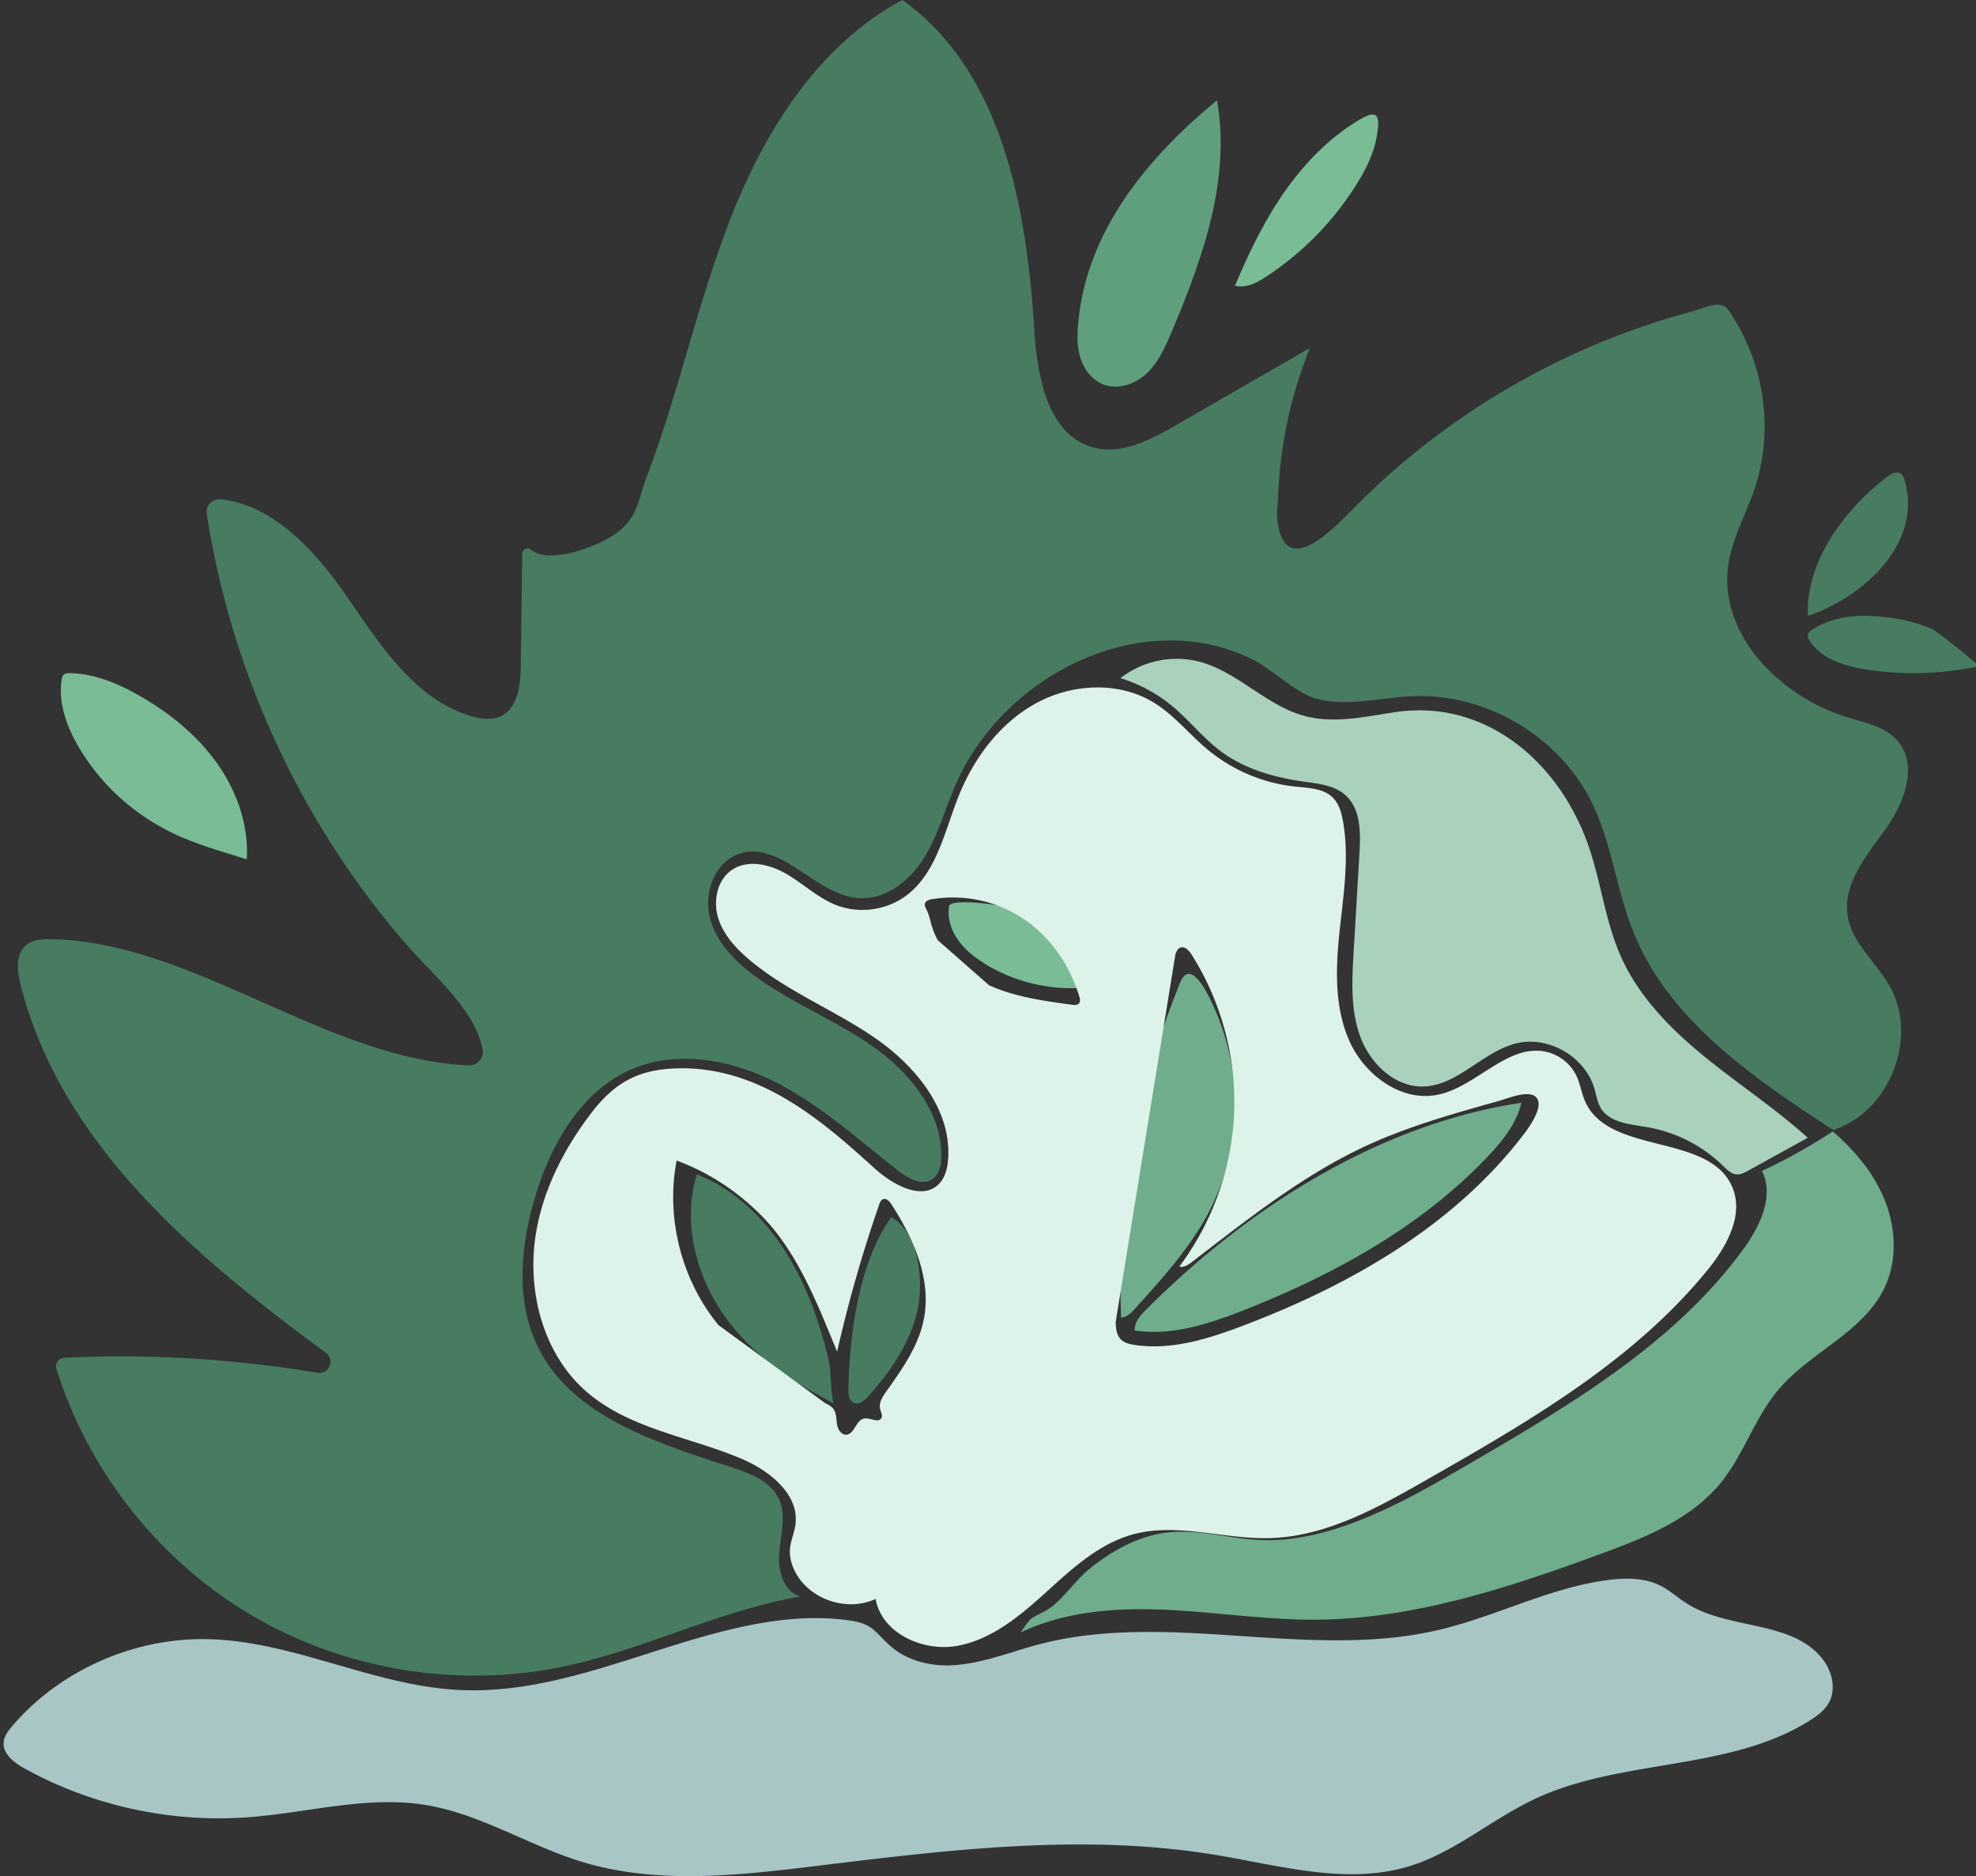
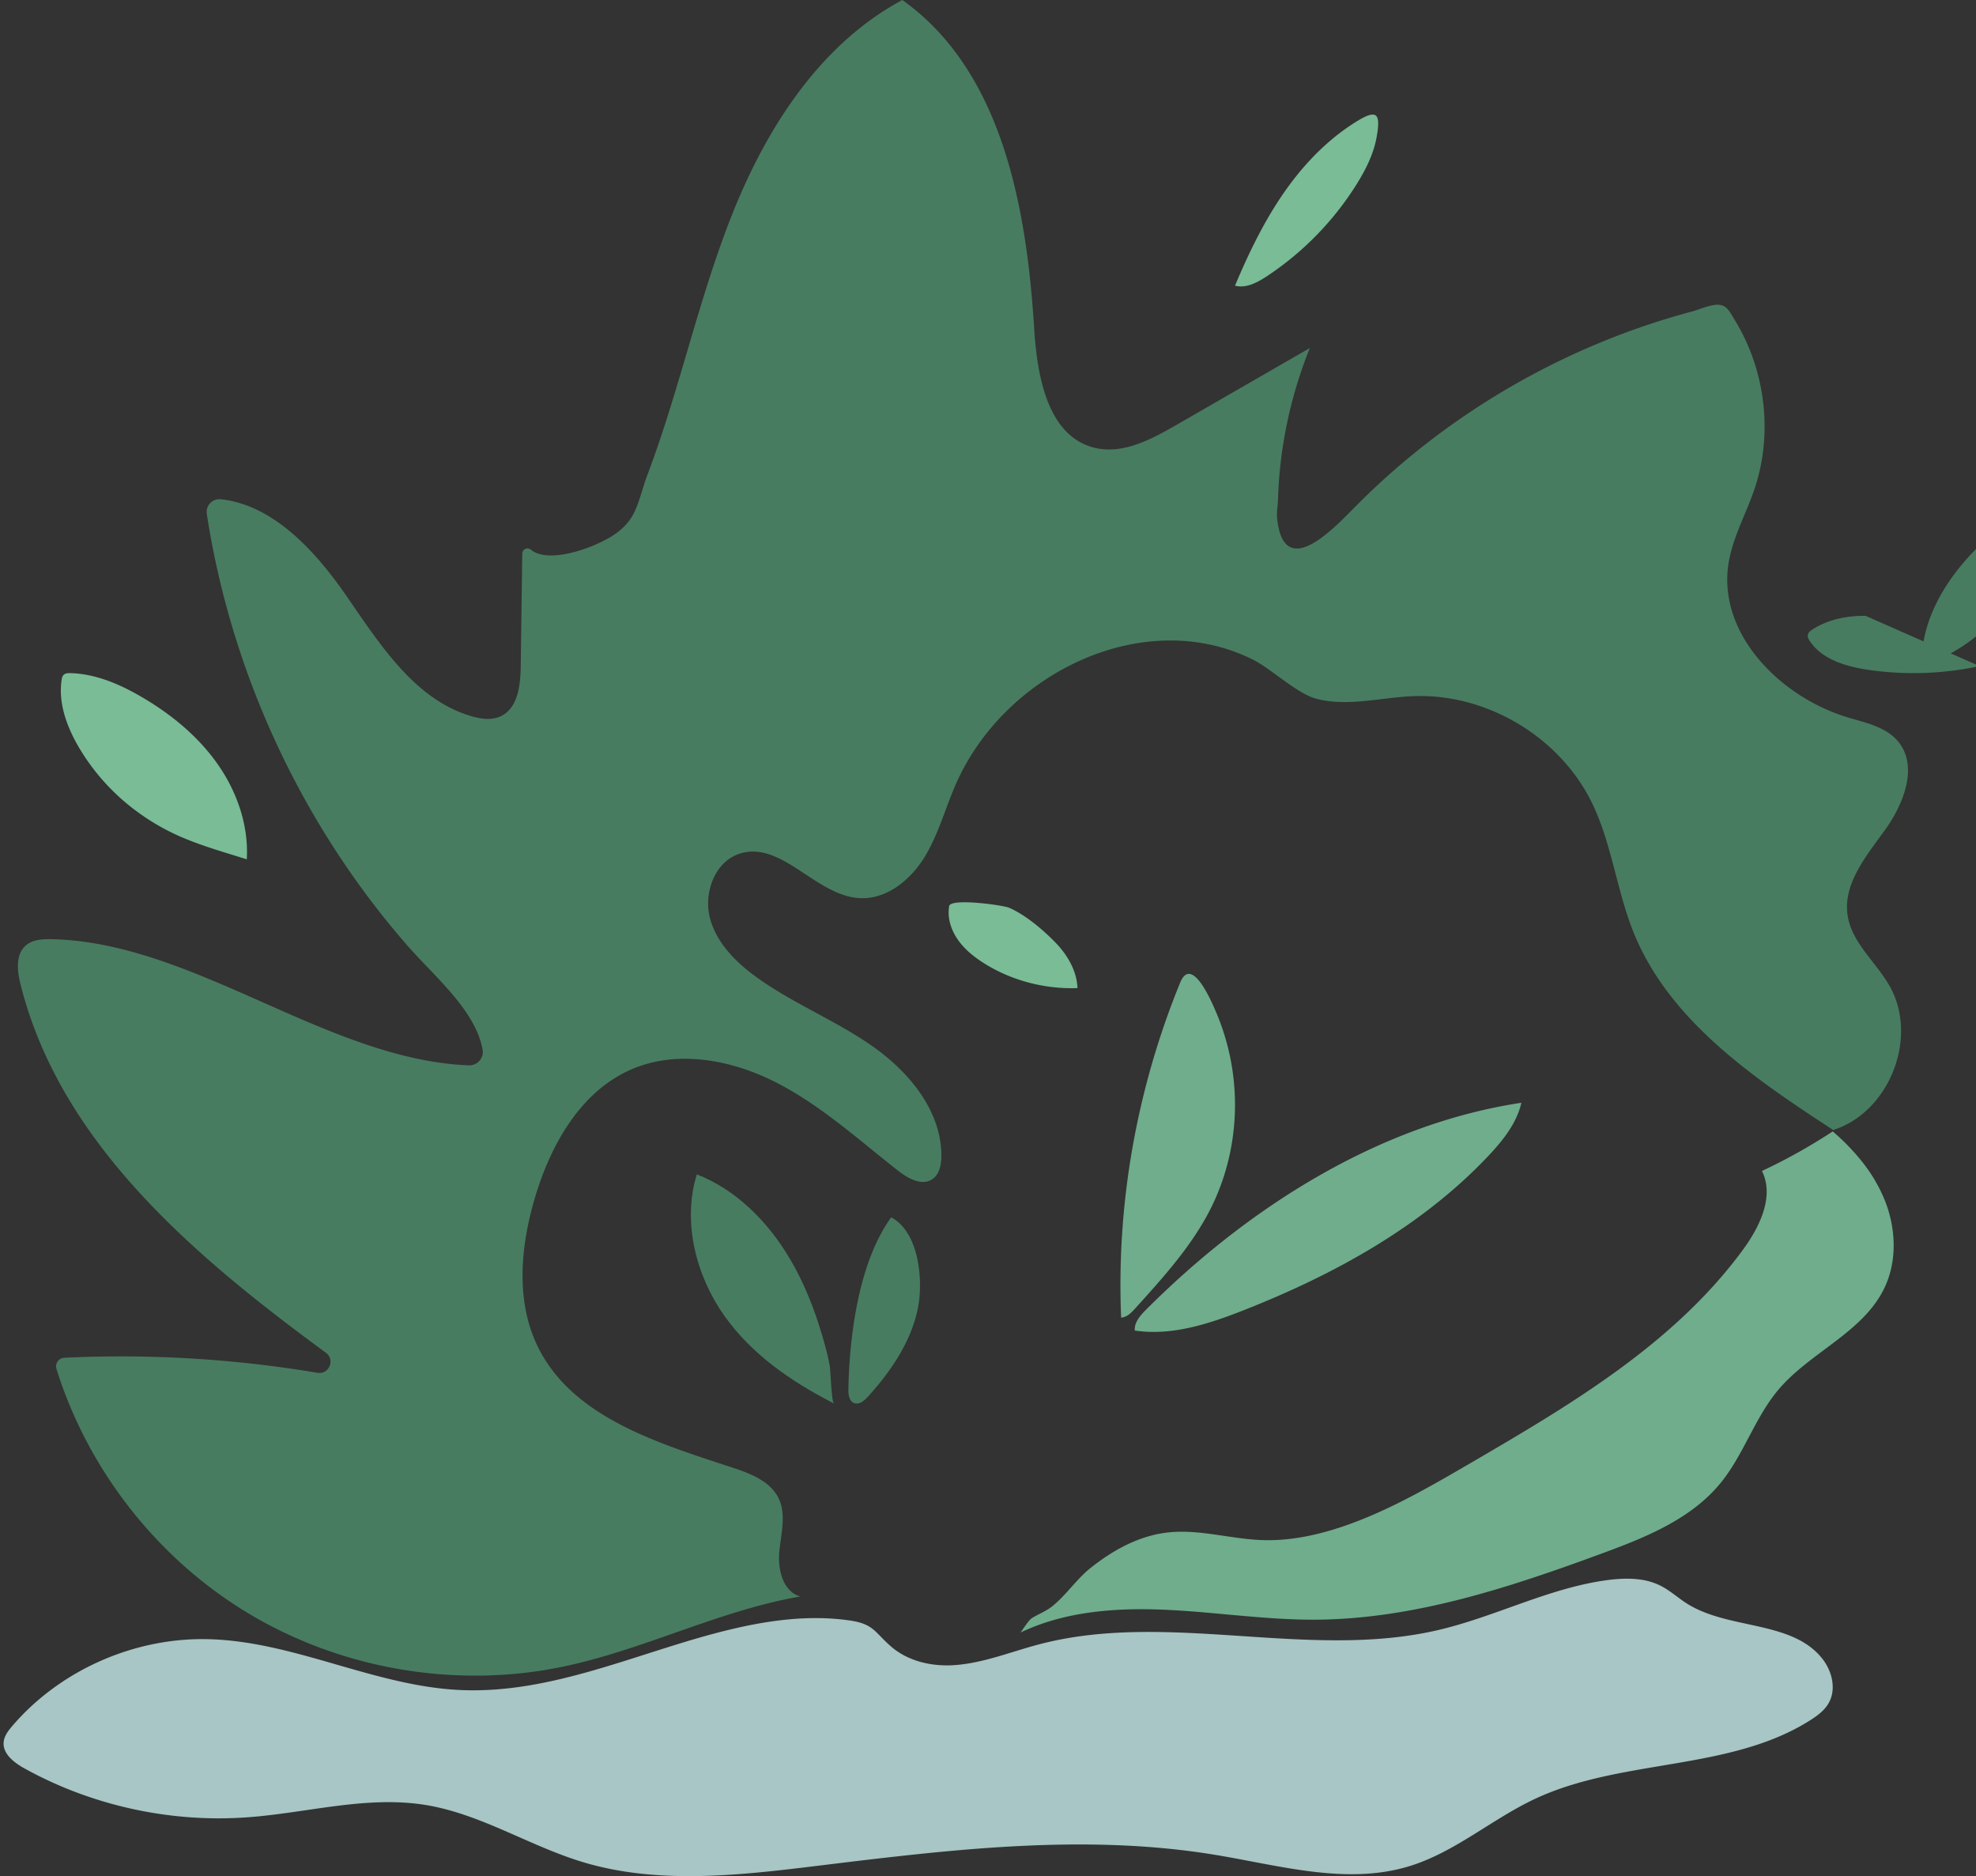
<svg xmlns="http://www.w3.org/2000/svg" width="138" height="131" viewBox="0 0 138 131">
  <rect x="0" y="0" width="138" height="131" fill="#333333" stroke="none" />
  <defs>
    <clipPath id="a">
      <path d="M.25 110.23h127.744v20.769H.25z" />
    </clipPath>
  </defs>
  <path fill="#477c60" d="M58.25 98c-.192-.098-.24-2.291-.301-2.63-.174-.953-.452-1.9-.743-2.816-.578-1.817-1.338-3.572-2.344-5.154-1.533-2.411-3.668-4.42-6.198-5.4-1.029 3.315-.046 7.092 1.913 9.859 1.915 2.705 4.648 4.573 7.477 6.04l.196.101" />
  <path fill="#6fad8c" d="M79.14 91.512l.103-.112c1.866-2.058 3.748-4.139 5.052-6.524 1.577-2.886 2.193-6.173 1.873-9.373a16.482 16.482 0 0 0-1.216-4.775c-.284-.671-1.717-4.113-2.536-2.108-3.042 7.45-4.45 15.443-4.118 23.38.343-.02.612-.247.841-.488" />
  <path fill="#477c60" d="M59.652 97.967c.35.134.708-.163.958-.44 1.609-1.774 3.007-3.825 3.487-6.151a7.43 7.43 0 0 0 .1-.632c.217-1.943-.183-4.808-1.958-5.744-2.27 3.131-2.92 8.271-2.989 12.007-.006.37.05.825.402.96" />
  <path fill="#6fad8c" d="M79.254 92.904c2.579.387 5.172-.463 7.596-1.416 6.314-2.484 12.413-5.835 17.062-10.745.982-1.037 1.922-2.191 2.292-3.559a5.28 5.28 0 0 0 .046-.184c-10.037 1.51-19.187 7.41-26.224 14.46-.4.4-.823.883-.772 1.445" />
  <path fill="#79bc96" d="M68.798 67.306c1.895 1.17 4.185 1.769 6.452 1.687-.046-1.195-.693-2.313-1.552-3.196-.84-.863-2.104-1.94-3.241-2.42-.41-.174-4.071-.689-4.17-.108a2.56 2.56 0 0 0-.036.37c-.018.695.236 1.393.646 1.978.483.69 1.167 1.235 1.901 1.689m19.653-48.002a21.162 21.162 0 0 0 6.275-6.411c.636-1.014 1.203-2.127 1.415-3.32.054-.305.091-.569.104-.788.051-.87-.273-1.045-1.374-.383-1.893 1.139-3.495 2.725-4.809 4.5-1.59 2.15-2.773 4.576-3.812 7.045.761.202 1.541-.209 2.201-.643" />
-   <path fill="#5f9f7d" d="M77.142 26.877c1.04.357 2.23-.104 3.006-.866.776-.761 1.225-1.774 1.646-2.764 1.21-2.846 2.355-5.814 2.976-8.827.506-2.458.663-4.945.222-7.42-4.888 4.042-9.09 9.101-9.69 15.528-.08.843-.097 1.71.167 2.516.265.807.851 1.551 1.673 1.833" />
  <g clip-path="url(#a)">
    <path fill="#a7c6c5" d="M112.227 110.333c-4.062.548-7.772 2.542-11.76 3.477-9.09 2.131-18.865-1.368-27.893 1.003-1.98.52-3.907 1.32-5.951 1.455-1.546.102-3.194-.27-4.381-1.291-1.156-.995-1.206-1.582-2.883-1.827-3.013-.439-6.063.037-8.984.782-5.965 1.52-11.82 4.323-18.114 4.077-6.084-.237-11.76-3.457-17.848-3.558-5.135-.085-10.26 2.21-13.561 6.072-.278.326-.555.687-.596 1.11-.081.83.736 1.45 1.476 1.857 4.698 2.594 10.184 3.793 15.56 3.4 4.157-.303 8.315-1.529 12.428-.86 3.848.626 7.224 2.848 10.951 3.978 5.221 1.582 10.837.95 16.26.29 9.29-1.134 18.738-2.309 27.97-.78 4.498.745 9.157 2.118 13.512.79 3.199-.977 5.778-3.296 8.801-4.71 6.054-2.833 13.572-1.912 19.207-5.483.491-.312.976-.668 1.27-1.164.576-.97.273-2.257-.429-3.142-2.129-2.687-6.535-1.999-9.45-3.843-.632-.4-1.187-.918-1.858-1.253a4.478 4.478 0 0 0-1.243-.397c-.81-.138-1.664-.093-2.484.017" />
  </g>
  <path fill="#79bc96" d="M9.583 56.677c.833.613 1.73 1.146 2.671 1.584 1.57.73 3.329 1.221 4.98 1.739.14-2.357-.676-4.716-2.045-6.661-1.37-1.946-3.268-3.498-5.347-4.703-1.507-.874-3.172-1.589-4.924-1.635-.17-.004-.362.005-.48.125-.087.089-.114.217-.133.339l-.015.107c-.202 1.575.38 3.163 1.181 4.548a15.073 15.073 0 0 0 4.112 4.557" />
-   <path fill="#ddf2e8" d="M55.571 106.273c.143-2.045-1.915-3.634-3.844-4.442-3.63-1.522-7.8-2.072-10.772-4.66-3.056-2.66-4.19-7.1-3.518-11.102.519-3.081 1.991-5.92 3.877-8.379 1.775-2.315 3.587-3.135 6.532-3.096 1.768.023 3.527.455 5.143 1.165 3.027 1.33 5.578 3.534 8.024 5.764 1.306 1.19 3.418 2.395 4.61 1.09.395-.431.538-1.038.586-1.621.284-3.461-2.248-6.55-5.102-8.517-2.853-1.967-6.166-3.25-8.81-5.492-.934-.793-1.802-1.745-2.152-2.922-.35-1.177-.055-2.614.954-3.31 1.12-.77 2.676-.403 3.849.286 1.173.688 2.184 1.665 3.45 2.16 1.592.623 3.494.37 4.87-.648 2.16-1.6 2.7-4.536 3.71-7.033 1.076-2.66 2.913-5.085 5.434-6.443 2.522-1.357 5.764-1.504 8.199.005 1.41.874 2.465 2.216 3.744 3.275a11.514 11.514 0 0 0 6.133 2.573c.922.094 1.955.118 2.607.779.419.425.588 1.035.694 1.624.459 2.55.031 5.163-.24 7.74-.27 2.577-.36 5.286.705 7.647 1.066 2.36 3.608 4.234 6.142 3.725 2.73-.549 4.887-3.608 7.604-2.996a3.12 3.12 0 0 1 2.114 1.714c.255.555.34 1.176.585 1.736 1.661 3.794 8.684 2.184 10.285 6.004.83 1.977-.425 4.185-1.782 5.841-5.202 6.35-12.494 10.551-19.617 14.613-3.406 1.942-6.991 3.937-10.908 4.044-3.21.088-6.48-1.106-9.575-.254-2.355.649-4.23 2.386-6.041 4.028-1.813 1.64-3.786 3.305-6.188 3.744-2.403.44-5.294-.86-5.723-3.271-1.9.888-4.409.123-5.494-1.675-.33-.547-.538-1.186-.485-1.823.048-.568.298-1.1.378-1.665zm22.344-13.958c.018.422.056.884.346 1.19.245.26.616.348.968.402 2.562.393 5.146-.418 7.57-1.337 7.406-2.805 14.574-6.886 19.445-13.145.283-.363.97-1.252 1.16-1.984.072-.276.073-.53-.046-.724-.432-.713-1.996-.037-2.643.144-3.183.89-6.382 1.784-9.379 3.18-4.404 2.052-8.241 5.122-12.1 8.08-.254.194-.562.4-.869.31a19.297 19.297 0 0 0 3.823-10.76 19.303 19.303 0 0 0-2.977-11.028c-.182-.287-.493-.607-.802-.467-.17.077-.253.269-.32.445zm-8.84-23.52c1.812.815 3.81 1.093 5.777 1.361.184.026.407.036.517-.115.092-.126.054-.302.009-.452-1.39-4.595-5.492-7.54-10.262-6.81-.218.033-.48.115-.525.332-.029.143.055.28.12.41.176.347.246.734.356 1.106.107.357.25.698.425 1.022zm-11.46 29.168c.22.11.45.225.595.425.21.292.186.684.24 1.04.055.356.283.758.641.748.581-.016.675-1.014 1.246-1.124.43-.083 1.032.345 1.222-.05.091-.192-.041-.407-.092-.612-.108-.437.167-.867.428-1.232 1.106-1.55 2.247-3.159 2.62-5.028.35-1.754-.016-3.524-.72-5.19-.42-.996-.96-1.955-1.54-2.851-.134-.207-.348-.44-.578-.357-.154.056-.226.23-.28.384a96.296 96.296 0 0 0-2.934 10.263c-1.341-3.241-2.719-6.865-5.209-9.422-1.681-1.727-3.738-3.091-6-3.922-.767 4.01.336 8.34 2.925 11.49z" />
  <path fill="#477c60" d="M129.085 50.104c-4.749-1.418-9.12-5.832-8.374-10.724.28-1.83 1.227-3.482 1.82-5.236.871-2.58.92-5.412.225-8.038a14.015 14.015 0 0 0-1.625-3.796c-.298-.482-.504-.979-1.086-1.03-.536-.046-1.347.328-1.868.467-8.836 2.355-17.028 7.082-23.464 13.568-1.48 1.49-5.03 5.352-5.517.922-.055-.507.04-.837.056-1.347a30.8 30.8 0 0 1 2.224-10.589l-9.366 5.397c-1.768 1.019-3.78 2.075-5.752 1.546-3.196-.856-3.924-4.97-4.13-8.267-.531-8.524-2.245-18.016-9.21-22.977C57.34 3.04 53.61 8.807 51.21 14.775c-2.4 5.969-3.71 12.322-5.98 18.341-.725 1.924-.686 3.141-2.411 4.264-1.439.936-4.545 2.003-5.743 1a.368.368 0 0 0-.603.28l-.107 7.887c-.018 1.318-.203 2.91-1.4 3.465-.634.296-1.38.19-2.052-.007-3.988-1.175-6.409-5.065-8.776-8.477-2.15-3.1-5.095-6.291-8.728-6.668a.889.889 0 0 0-.968 1.02c1.706 11.093 6.62 21.679 14.008 30.141 1.902 2.179 4.732 4.489 5.252 7.25a.942.942 0 0 1-.962 1.116c-9.92-.395-19.186-8.606-29.153-8.81-.626-.012-1.31.027-1.783.437-.729.63-.607 1.776-.373 2.709C4.2 79.762 13.445 87.627 22.759 94.453c.666.487.22 1.537-.595 1.4a83.02 83.02 0 0 0-17.67-1.05.605.605 0 0 0-.549.785c2.188 7.012 7.002 13.181 13.292 16.997 6.511 3.95 14.537 5.339 22 3.804 5.68-1.167 10.95-3.932 16.663-4.918-1.215-.323-1.594-1.875-1.475-3.124.12-1.25.498-2.575-.039-3.71-.564-1.192-1.935-1.736-3.19-2.149-5.215-1.716-11.17-3.497-13.611-8.406-1.587-3.19-1.242-7.014-.233-10.43 1.097-3.714 3.195-7.457 6.758-8.99 3.215-1.384 7.006-.664 10.12.933 3.115 1.598 5.733 3.988 8.488 6.145.69.54 1.643 1.084 2.378.606.508-.33.643-1.012.647-1.618.018-3.12-2.21-5.84-4.762-7.642-2.552-1.802-5.508-2.975-8.053-4.788-1.49-1.06-2.887-2.432-3.347-4.2-.46-1.768.352-3.956 2.1-4.5 2.918-.908 5.3 2.948 8.352 3.113 1.894.103 3.582-1.287 4.562-2.908.981-1.62 1.452-3.49 2.233-5.216 3.48-7.69 13.168-12.313 20.716-8.508 1.208.609 3.043 2.347 4.35 2.699 2.201.593 4.521-.078 6.8-.17 5.117-.206 10.222 2.833 12.472 7.425 1.406 2.87 1.733 6.152 2.937 9.113 2.498 6.138 8.367 10.13 13.924 13.755 3.944-1.253 5.986-6.496 3.926-10.08-.954-1.659-2.62-2.994-2.916-4.885-.349-2.224 1.315-4.189 2.63-6.018.743-1.032 1.388-2.326 1.546-3.564.122-.957-.047-1.88-.689-2.625-.84-.974-2.205-1.257-3.439-1.625" />
-   <path fill="#477c60" d="M130.291 43c-1.3-.014-2.634.252-3.712.952-.142.091-.288.205-.322.366-.032.153.047.305.133.436.851 1.296 2.545 1.794 4.118 2.022a21.978 21.978 0 0 0 7.742-.266c-.002 0-2.87-2.398-3.336-2.598-1.412-.607-3.084-.894-4.623-.911m2.725-9.453c-.05-.174-.117-.358-.265-.463-.291-.208-.689.004-.973.22a16.822 16.822 0 0 0-2.871 2.786c-1.588 1.958-2.753 4.389-2.65 6.909a9.75 9.75 0 0 0 .205-.07c3.777-1.335 7.81-5.055 6.554-9.382" />
+   <path fill="#477c60" d="M130.291 43c-1.3-.014-2.634.252-3.712.952-.142.091-.288.205-.322.366-.032.153.047.305.133.436.851 1.296 2.545 1.794 4.118 2.022a21.978 21.978 0 0 0 7.742-.266m2.725-9.453c-.05-.174-.117-.358-.265-.463-.291-.208-.689.004-.973.22a16.822 16.822 0 0 0-2.871 2.786c-1.588 1.958-2.753 4.389-2.65 6.909a9.75 9.75 0 0 0 .205-.07c3.777-1.335 7.81-5.055 6.554-9.382" />
  <path fill="#6fad8c" d="M123.052 81.761c.884 1.79-.164 3.918-1.345 5.524-4.802 6.533-11.985 10.78-18.965 14.848-2.729 1.59-5.475 3.188-8.438 4.268-1.99.725-4.09 1.213-6.204 1.132-2.18-.083-4.338-.766-6.507-.534-2.022.217-3.835 1.218-5.412 2.467-.992.786-1.696 1.883-2.68 2.68-.45.364-.936.531-1.415.825-.3.184-.752.989-.836 1.029 3.137-1.504 6.723-1.755 10.192-1.596 3.47.16 6.922.703 10.395.689 6.868-.03 13.53-2.232 19.983-4.603 3.077-1.13 6.286-2.408 8.361-4.964 1.602-1.973 2.373-4.534 4.009-6.479 2.232-2.651 5.939-4.003 7.425-7.142.883-1.862.795-4.097.046-6.018a10.874 10.874 0 0 0-1.601-2.753A15.297 15.297 0 0 0 127.994 79a39.825 39.825 0 0 1-4.942 2.761" />
-   <path fill="#a9d1bc" d="M94.536 66.456c-.118 1.998-.226 4.063.467 5.94.692 1.875 2.412 3.523 4.404 3.468 2.409-.067 4.151-2.442 6.494-3.013 2.265-.552 4.83.952 5.465 3.206.12.427.182.878.4 1.264.605 1.07 2.055 1.175 3.263 1.38a10.049 10.049 0 0 1 5.317 2.712c.263.258.544.547.91.583.302.03.589-.12.855-.268l4.139-2.286c-2.27-2.05-4.84-3.734-7.211-5.666-2.37-1.933-4.586-4.182-5.835-6.981-1.136-2.548-1.407-5.402-2.37-8.021-2.11-5.732-7.215-9.996-13.442-9.043-2.088.32-4.24.807-6.281.26-2.69-.72-4.701-3.115-7.4-3.803a6.395 6.395 0 0 0-5.461 1.164 10.606 10.606 0 0 1 3.664 1.99c1.164.974 2.114 2.192 3.328 3.102 1.663 1.247 3.727 1.84 5.782 2.127 1.04.146 2.166.253 2.947.957.398.36.646.814.796 1.32.25.838.229 1.81.176 2.702l-.407 6.906" />
</svg>